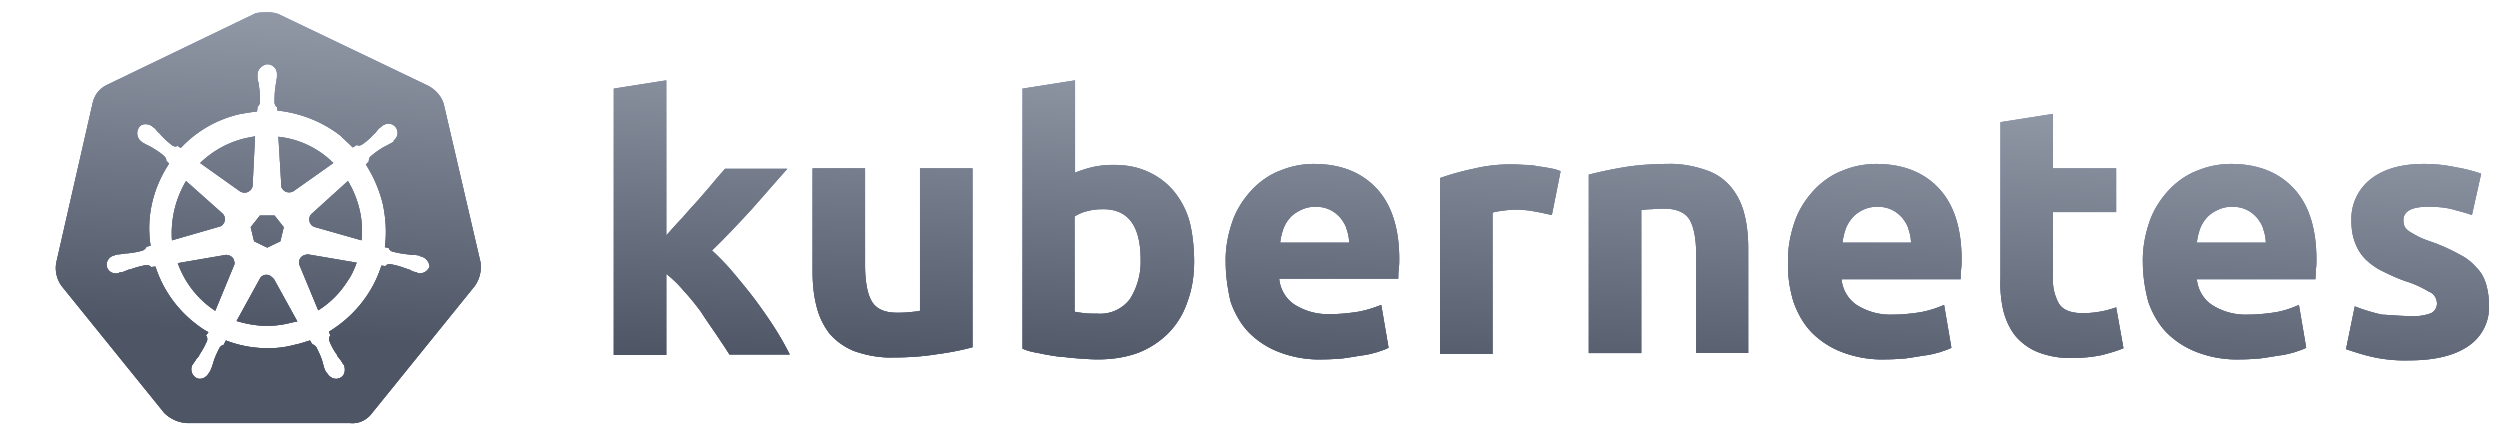
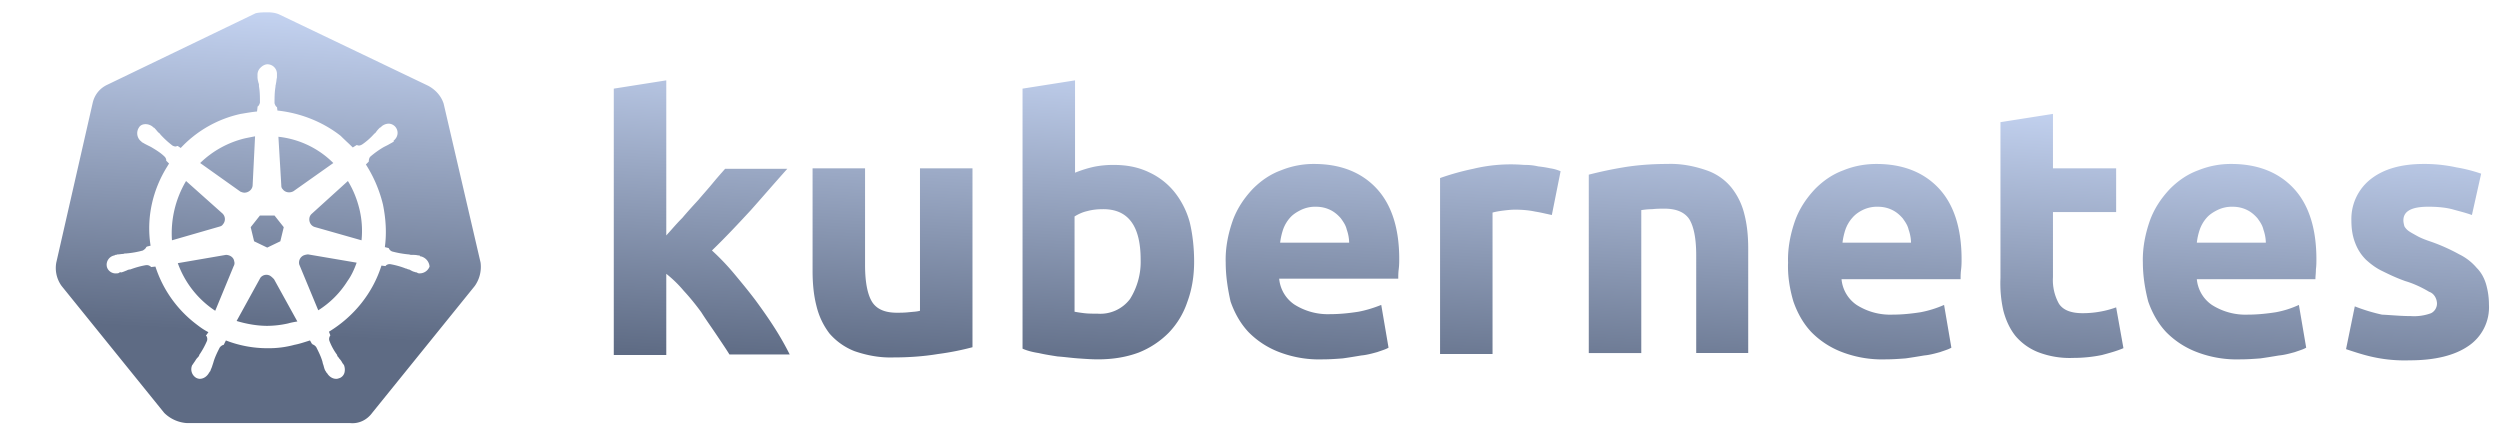
<svg xmlns="http://www.w3.org/2000/svg" fill="none" viewBox="0 0 168 29">
  <path fill="url(#kubernetes-logo_svg__a)" fill-rule="evenodd" d="M29.814 6.969c-.164-.523-.556-.948-1.046-1.209L18.806.991c-.26-.13-.555-.163-.816-.163s-.555 0-.817.065L7.211 5.695c-.49.228-.849.653-.98 1.208L3.781 17.65a2.06 2.06 0 0 0 .36 1.568l6.892 8.525a2.38 2.38 0 0 0 1.502.686H23.51c.588.065 1.143-.196 1.502-.686l6.892-8.525a2.23 2.23 0 0 0 .392-1.568zm-1.535 10.257c-.033 0-.066 0-.066-.032 0-.033-.065-.033-.13-.033-.13-.033-.261-.033-.392-.033-.065 0-.13 0-.196-.032h-.033a6.6 6.6 0 0 1-1.11-.197.4.4 0 0 1-.229-.228l-.261-.065c.13-.948.065-1.928-.13-2.875a8.9 8.9 0 0 0-1.144-2.678l.196-.196v-.033c0-.098.033-.228.098-.294a6 6 0 0 1 .915-.653l.195-.098c.066-.032.123-.065.18-.098.057-.032.114-.065.18-.098a.2.2 0 0 1 .049-.032.2.2 0 0 0 .049-.033c.02-.02.015-.028.009-.039a.05.05 0 0 1-.01-.026c.295-.23.36-.621.131-.915a.62.62 0 0 0-.457-.229.78.78 0 0 0-.457.164l-.033.032c-.032.033-.065.066-.098.066a2 2 0 0 0-.261.294.3.3 0 0 1-.094.1l-.037.03a4.3 4.3 0 0 1-.816.719c-.066.033-.13.065-.196.065-.033 0-.098 0-.13-.032h-.034l-.26.163q-.198-.195-.41-.392c-.138-.13-.277-.261-.407-.392-1.209-.947-2.711-1.535-4.247-1.698l-.032-.262V7.2c-.098-.065-.13-.163-.163-.261 0-.36 0-.719.065-1.11v-.034c0-.032.008-.065.016-.098a.4.4 0 0 0 .017-.098q.022-.097.032-.196.01-.097.033-.196v-.195a.646.646 0 0 0-.555-.686c-.196-.033-.392.065-.556.228a.65.65 0 0 0-.196.458v.163c0 .13.033.261.066.392a.4.4 0 0 1 .032.196v.032c.066.36.066.719.066 1.11-.033.099-.066.197-.164.262v.066l-.032.26c-.308.029-.615.08-.943.136l-.168.028a7.8 7.8 0 0 0-4.017 2.287l-.196-.131h-.033a.1.1 0 0 0-.043.012.2.2 0 0 1-.088.02.5.5 0 0 1-.196-.065 6 6 0 0 1-.816-.751c-.023-.046-.062-.075-.094-.1l-.037-.03a2 2 0 0 1-.13-.148 2 2 0 0 0-.131-.147q-.024-.022-.049-.032a.1.1 0 0 1-.049-.033l-.033-.033a.78.78 0 0 0-.457-.163c-.196 0-.36.065-.457.229a.7.7 0 0 0 .13.914c.033 0 .033.033.033.033s.065.065.098.065c.098.066.229.13.36.196l.195.098c.327.196.654.392.915.653.06.06.12.174.104.268l-.006-.006v.032l.006-.026.19.19a1 1 0 0 1-.05.081 1 1 0 0 0-.048.082c-1.013 1.6-1.437 3.495-1.143 5.357l-.262.065c0 .033-.032.033-.032.033-.033.098-.13.163-.229.228a6 6 0 0 1-1.11.196c-.066 0-.131 0-.196.033q-.099.002-.196.016c-.066.008-.131.017-.196.017a.1.1 0 0 0-.043.012.2.2 0 0 1-.088.02c-.033 0-.033 0-.065.033a.637.637 0 0 0-.523.751c.065.294.36.49.653.457.066 0 .098 0 .164-.032q.023.001.028-.004.005-.006.004-.029c0-.023.048-.014.088-.006q.027.005.043.006c.082-.02.164-.054.238-.084a2 2 0 0 1 .121-.047.5.5 0 0 1 .196-.065h.033c.36-.13.686-.229 1.078-.294h.032a.37.37 0 0 1 .262.098c.032 0 .032.033.032.033l.294-.033a7.9 7.9 0 0 0 2.679 3.822c.294.228.555.424.881.587l-.163.23c0 .032.033.032.033.032a.39.39 0 0 1 .033.326 5.4 5.4 0 0 1-.523.948v.032c-.033.066-.065.098-.13.164a1 1 0 0 0-.117.16q-.05.08-.112.166a.2.2 0 0 0-.033.05.2.2 0 0 1-.033.048s0 .033-.032.033a.67.67 0 0 0 .26.882.6.6 0 0 0 .23.065c.26 0 .49-.163.62-.392 0 0 0-.033.033-.033 0-.032.033-.065.065-.098a1 1 0 0 1 .066-.18q.038-.083.065-.179l.065-.196c.098-.36.261-.686.425-1.012a.5.5 0 0 1 .261-.196q.023.001.029-.004.005-.006.004-.029l.13-.261a7.7 7.7 0 0 0 2.842.522 6.5 6.5 0 0 0 1.764-.228c.268-.049.535-.134.79-.215l.255-.08.13.23c.033 0 .033 0 .033.032a.5.5 0 0 1 .261.196c.164.327.327.653.425 1.012v.033l.065.196c.033.13.066.261.131.36a.2.2 0 0 1 .033.048.2.2 0 0 0 .032.05s0 .032.033.032c.13.229.36.392.62.392.078 0 .135-.02.204-.045l.058-.02a.55.55 0 0 0 .294-.36.84.84 0 0 0-.033-.49c0-.032-.032-.032-.032-.032 0-.033-.033-.066-.066-.098a1.2 1.2 0 0 0-.228-.327.6.6 0 0 0-.131-.163v-.065a3.9 3.9 0 0 1-.523-.948.39.39 0 0 1 .033-.326c0-.033.033-.033.033-.033l-.098-.261c1.665-1.013 2.94-2.58 3.527-4.442l.262.032c.032 0 .032-.032.032-.032a.37.37 0 0 1 .262-.098h.032c.36.065.719.163 1.045.294h.033c.065.032.13.065.196.065l.096.05c.087.047.166.09.263.113q.02.002.043.012c.023.01.05.021.088.021.032 0 .032 0 .065.033a.3.3 0 0 0 .163.032.71.71 0 0 0 .654-.457.77.77 0 0 0-.588-.686Zm-9.44-1.012-.881.424-.882-.424-.229-.948.62-.784h.98l.621.784zm5.324-2.123a6.2 6.2 0 0 1 .131 2.057l-3.103-.882c-.294-.065-.457-.359-.392-.653a.5.5 0 0 1 .13-.228l2.45-2.221c.36.588.621 1.24.784 1.927M22.4 10.955l-2.679 1.894c-.228.131-.555.098-.718-.13a.3.3 0 0 1-.098-.229l-.196-3.299a6.15 6.15 0 0 1 3.69 1.764Zm-5.912-1.666.653-.13-.163 3.266c0 .294-.262.522-.556.522a.6.6 0 0 1-.203-.045l-.058-.02-2.71-1.927a6.5 6.5 0 0 1 3.037-1.666m-3.985 2.875 2.417 2.155a.525.525 0 0 1 .065.751c-.065.098-.13.131-.261.164l-3.168.914a6.88 6.88 0 0 1 .947-3.984m-.555 5.52 3.233-.556c.262 0 .523.163.556.425a.39.39 0 0 1-.033.326l-1.241 3.005a6.43 6.43 0 0 1-2.515-3.2m7.414 4.05a6.6 6.6 0 0 1-1.404.163c-.686 0-1.405-.13-2.058-.327l1.6-2.907a.51.51 0 0 1 .654-.13c.098.065.163.13.26.228l1.569 2.842c-.196.033-.392.065-.62.13Zm3.985-2.842a6.2 6.2 0 0 1-1.96 1.96l-1.274-3.07a.53.53 0 0 1 .294-.621 1 1 0 0 1 .294-.066l3.266.556c-.163.457-.359.882-.62 1.24Zm140.023 2.154a3.3 3.3 0 0 1-1.372.195c-.431 0-.847-.028-1.268-.057-.218-.014-.437-.03-.659-.04a12 12 0 0 1-1.829-.556l-.588 2.875c.49.163.98.326 1.502.457.915.228 1.83.326 2.777.294 1.698 0 3.005-.327 3.919-.947a3.14 3.14 0 0 0 1.405-2.81q0-.686-.196-1.371c-.131-.425-.327-.784-.621-1.078a3.6 3.6 0 0 0-1.176-.915 12.4 12.4 0 0 0-1.894-.849c-.392-.13-.719-.261-.947-.392l-.189-.105c-.147-.082-.274-.152-.367-.221a.94.94 0 0 1-.294-.327c-.032-.13-.065-.261-.065-.392 0-.62.555-.915 1.666-.915.522 0 1.078.033 1.6.164q.204.058.4.11c.312.084.618.167.939.282l.621-2.777a10.4 10.4 0 0 0-1.666-.424 10 10 0 0 0-2.188-.229c-1.503 0-2.678.327-3.56 1.013a3.4 3.4 0 0 0-1.307 2.776c0 .523.066 1.045.262 1.535.163.425.392.784.718 1.11.359.327.719.589 1.143.785.458.228.947.457 1.503.653.555.163 1.11.424 1.6.718.294.098.49.392.523.719a.73.73 0 0 1-.392.719m-18.879-6.272c-.326.915-.522 1.895-.49 2.875 0 .849.131 1.73.359 2.613.262.75.654 1.47 1.209 2.057a5.75 5.75 0 0 0 2.058 1.34 7.5 7.5 0 0 0 2.939.49c.458 0 .915-.033 1.339-.066.458-.065.85-.13 1.242-.196.359-.032.718-.13 1.077-.229q.119-.043.234-.081c.181-.062.358-.12.518-.212l-.49-2.875a6.5 6.5 0 0 1-1.535.49c-.621.098-1.274.163-1.895.163a4.2 4.2 0 0 1-2.417-.653 2.35 2.35 0 0 1-1.012-1.73h7.969q.001-.136.015-.28c.009-.113.018-.234.018-.374.033-.261.033-.49.033-.686 0-2.09-.523-3.69-1.536-4.769-1.012-1.078-2.417-1.633-4.18-1.633a5.8 5.8 0 0 0-2.221.425c-.719.261-1.339.686-1.895 1.241-.588.62-1.045 1.307-1.339 2.09m7.61.654a2.8 2.8 0 0 1 .164.881h-4.638a4.2 4.2 0 0 1 .196-.881 2.4 2.4 0 0 1 .457-.784c.196-.229.457-.392.719-.523a2.2 2.2 0 0 1 1.012-.229c.359 0 .686.066 1.013.23.261.13.49.326.685.554.164.23.327.458.392.752m-14.142-7.774-3.528.555v10.485a8.3 8.3 0 0 0 .196 2.188c.163.62.425 1.209.817 1.699a3.86 3.86 0 0 0 1.502 1.078 5.9 5.9 0 0 0 2.385.392c.653 0 1.306-.066 1.927-.196.49-.131.979-.262 1.437-.458l-.49-2.743c-.36.13-.719.228-1.111.294a6.5 6.5 0 0 1-1.143.098c-.816 0-1.339-.23-1.6-.654a3.26 3.26 0 0 1-.392-1.763v-4.377h4.246v-2.94h-4.246zm-17.311 7.12c-.327.915-.523 1.895-.49 2.875-.033.849.098 1.73.359 2.613.261.75.653 1.47 1.209 2.057a5.75 5.75 0 0 0 2.057 1.34 7.55 7.55 0 0 0 2.94.49c.457 0 .914-.033 1.339-.066.457-.065.849-.13 1.241-.196.36-.032.719-.13 1.078-.229q.118-.043.234-.081c.181-.062.357-.12.517-.212l-.49-2.875a7.2 7.2 0 0 1-1.567.49c-.621.098-1.274.163-1.895.163a4.2 4.2 0 0 1-2.417-.653 2.35 2.35 0 0 1-1.012-1.73h8.002c0-.197 0-.393.033-.654.032-.261.032-.49.032-.686 0-2.09-.522-3.69-1.535-4.769-1.012-1.078-2.417-1.633-4.181-1.633-.751 0-1.502.13-2.221.425-.718.261-1.339.686-1.894 1.241-.588.62-1.045 1.307-1.339 2.09m7.61.654a2.8 2.8 0 0 1 .163.881h-4.605q.05-.44.196-.881a2.4 2.4 0 0 1 .457-.784c.196-.229.425-.392.686-.523a2.2 2.2 0 0 1 1.013-.229c.359 0 .686.066 1.012.23.261.13.49.326.686.554.163.23.327.458.392.752m-19.173-4.181a27 27 0 0 0-2.319.49v11.987h3.528V14.12a5 5 0 0 1 .751-.065c.294-.033.555-.033.817-.033.816 0 1.371.261 1.665.719.294.49.458 1.274.458 2.417v6.565h3.495V16.7c0-.783-.066-1.567-.262-2.319a4.6 4.6 0 0 0-.882-1.796 3.7 3.7 0 0 0-1.665-1.143c-.85-.294-1.732-.457-2.613-.425-.98 0-1.993.066-2.973.229Zm-5.154 3.124q.183.042.353.077l.588-2.94a2.7 2.7 0 0 0-.686-.196 8 8 0 0 0-.817-.13 3.7 3.7 0 0 0-.816-.098c-.114 0-.229-.009-.343-.017a10.8 10.8 0 0 0-3.217.278 17 17 0 0 0-2.221.62V23.79h3.527v-9.505c.229-.065.458-.098.686-.13l.088-.01c.259-.03.494-.056.729-.056.457 0 .914.033 1.372.131.277.043.526.1.757.152Zm-21.073.403c-.327.915-.523 1.895-.49 2.875 0 .882.13 1.73.326 2.613.262.75.654 1.47 1.209 2.057a5.75 5.75 0 0 0 2.058 1.34 7.5 7.5 0 0 0 2.94.49c.456 0 .914-.033 1.338-.066.457-.065.85-.13 1.241-.196.36-.032.719-.13 1.078-.229q.118-.043.234-.081c.181-.062.357-.12.518-.212l-.49-2.875c-.49.196-1.013.36-1.535.458-.621.098-1.274.163-1.895.163a4.2 4.2 0 0 1-2.417-.653 2.35 2.35 0 0 1-1.012-1.731h8.002c0-.196 0-.392.033-.654.032-.26.032-.49.032-.686 0-2.057-.523-3.658-1.535-4.736s-2.417-1.633-4.18-1.633a5.8 5.8 0 0 0-2.222.425c-.718.261-1.339.686-1.894 1.241-.588.62-1.045 1.307-1.34 2.09Zm7.643.654a2.8 2.8 0 0 1 .163.881h-4.638q.05-.44.196-.881a2.4 2.4 0 0 1 .457-.784c.196-.229.457-.392.719-.523a2.2 2.2 0 0 1 1.012-.229c.36 0 .686.066 1.013.23.261.13.49.326.686.554.163.23.326.458.392.752m-16.364-1.372c1.666 0 2.515 1.11 2.515 3.397a4.7 4.7 0 0 1-.719 2.645 2.5 2.5 0 0 1-2.188.98c-.327 0-.62 0-.882-.032a10 10 0 0 1-.653-.098v-6.402c.261-.163.555-.294.849-.36.36-.098.719-.13 1.078-.13m5.65 6.238c.327-.882.458-1.796.458-2.71 0-.915-.098-1.83-.294-2.646a5.6 5.6 0 0 0-1.045-2.058 4.75 4.75 0 0 0-1.699-1.307c-.751-.359-1.535-.49-2.352-.49a6.5 6.5 0 0 0-1.371.131 8 8 0 0 0-1.241.392V5.4l-3.528.556V23.43q.44.196 1.078.294c.424.098.849.163 1.274.229q.342.026.686.065c.228.024.457.049.685.065.458.033.915.066 1.34.066.947 0 1.861-.131 2.743-.458a5.9 5.9 0 0 0 2.025-1.339 5.5 5.5 0 0 0 1.241-2.058M63.032 23.79a18 18 0 0 0 2.319-.457v-12.02h-3.528v9.57c-.161.046-.323.06-.507.075l-.244.023c-.294.033-.555.033-.817.033-.816 0-1.371-.261-1.665-.751s-.458-1.307-.458-2.45v-6.5h-3.527v6.892c0 .784.065 1.6.261 2.352q.245 1.028.882 1.861a4.3 4.3 0 0 0 1.666 1.176c.85.294 1.731.457 2.645.425.98 0 1.993-.066 2.973-.229m-17.906-8.361q-.174.195-.352.392V5.4l-3.528.556v17.899h3.528V18.4a8 8 0 0 1 1.175 1.143c.425.457.817.947 1.176 1.437.206.329.424.644.639.955q.19.275.374.548l.245.365c.23.343.442.658.637.974h4.05a20 20 0 0 0-.98-1.731c-.392-.62-.85-1.274-1.307-1.895-.49-.653-.98-1.24-1.47-1.829a16 16 0 0 0-1.47-1.535c.948-.914 1.797-1.829 2.614-2.71q.506-.57 1.029-1.169c.463-.528.936-1.068 1.42-1.608h-4.18l-.154.175c-.2.226-.431.49-.663.772a27 27 0 0 1-.539.632q-.211.241-.44.511c-.36.392-.72.784-1.078 1.209-.262.261-.494.522-.726.784Z" clip-rule="evenodd" />
-   <path fill="url(#kubernetes-logo_svg__b)" fill-rule="evenodd" d="M29.814 6.969c-.164-.523-.556-.948-1.046-1.209L18.806.991c-.26-.13-.555-.163-.816-.163s-.555 0-.817.065L7.211 5.695c-.49.228-.849.653-.98 1.208L3.781 17.65a2.06 2.06 0 0 0 .36 1.568l6.892 8.525a2.38 2.38 0 0 0 1.502.686H23.51c.588.065 1.143-.196 1.502-.686l6.892-8.525a2.23 2.23 0 0 0 .392-1.568zm-1.535 10.257c-.033 0-.066 0-.066-.032 0-.033-.065-.033-.13-.033-.13-.033-.261-.033-.392-.033-.065 0-.13 0-.196-.032h-.033a6.6 6.6 0 0 1-1.11-.197.4.4 0 0 1-.229-.228l-.261-.065c.13-.948.065-1.928-.13-2.875a8.9 8.9 0 0 0-1.144-2.678l.196-.196v-.033c0-.098.033-.228.098-.294a6 6 0 0 1 .915-.653l.195-.098c.066-.032.123-.065.18-.098.057-.032.114-.065.18-.098a.2.2 0 0 1 .049-.032.2.2 0 0 0 .049-.033c.02-.02.015-.028.009-.039a.05.05 0 0 1-.01-.026c.295-.23.36-.621.131-.915a.62.62 0 0 0-.457-.229.78.78 0 0 0-.457.164l-.033.032c-.032.033-.065.066-.098.066a2 2 0 0 0-.261.294.3.3 0 0 1-.094.1l-.037.03a4.3 4.3 0 0 1-.816.719c-.066.033-.13.065-.196.065-.033 0-.098 0-.13-.032h-.034l-.26.163q-.198-.195-.41-.392c-.138-.13-.277-.261-.407-.392-1.209-.947-2.711-1.535-4.247-1.698l-.032-.262V7.2c-.098-.065-.13-.163-.163-.261 0-.36 0-.719.065-1.11v-.034c0-.032.008-.065.016-.098a.4.4 0 0 0 .017-.098q.022-.097.032-.196.01-.097.033-.196v-.195a.646.646 0 0 0-.555-.686c-.196-.033-.392.065-.556.228a.65.65 0 0 0-.196.458v.163c0 .13.033.261.066.392a.4.4 0 0 1 .032.196v.032c.066.36.066.719.066 1.11-.033.099-.066.197-.164.262v.066l-.032.26c-.308.029-.615.08-.943.136l-.168.028a7.8 7.8 0 0 0-4.017 2.287l-.196-.131h-.033a.1.1 0 0 0-.043.012.2.2 0 0 1-.088.02.5.5 0 0 1-.196-.065 6 6 0 0 1-.816-.751c-.023-.046-.062-.075-.094-.1l-.037-.03a2 2 0 0 1-.13-.148 2 2 0 0 0-.131-.147q-.024-.022-.049-.032a.1.1 0 0 1-.049-.033l-.033-.033a.78.78 0 0 0-.457-.163c-.196 0-.36.065-.457.229a.7.7 0 0 0 .13.914c.033 0 .033.033.033.033s.065.065.098.065c.098.066.229.13.36.196l.195.098c.327.196.654.392.915.653.06.06.12.174.104.268l-.006-.006v.032l.006-.026.19.19a1 1 0 0 1-.05.081 1 1 0 0 0-.048.082c-1.013 1.6-1.437 3.495-1.143 5.357l-.262.065c0 .033-.032.033-.032.033-.033.098-.13.163-.229.228a6 6 0 0 1-1.11.196c-.066 0-.131 0-.196.033q-.099.002-.196.016c-.066.008-.131.017-.196.017a.1.1 0 0 0-.043.012.2.2 0 0 1-.088.02c-.033 0-.033 0-.065.033a.637.637 0 0 0-.523.751c.065.294.36.49.653.457.066 0 .098 0 .164-.032q.023.001.028-.004.005-.006.004-.029c0-.023.048-.014.088-.006q.027.005.043.006c.082-.02.164-.054.238-.084a2 2 0 0 1 .121-.047.5.5 0 0 1 .196-.065h.033c.36-.13.686-.229 1.078-.294h.032a.37.37 0 0 1 .262.098c.032 0 .032.033.032.033l.294-.033a7.9 7.9 0 0 0 2.679 3.822c.294.228.555.424.881.587l-.163.23c0 .032.033.032.033.032a.39.39 0 0 1 .033.326 5.4 5.4 0 0 1-.523.948v.032c-.033.066-.065.098-.13.164a1 1 0 0 0-.117.16q-.05.08-.112.166a.2.2 0 0 0-.033.05.2.2 0 0 1-.033.048s0 .033-.032.033a.67.67 0 0 0 .26.882.6.6 0 0 0 .23.065c.26 0 .49-.163.62-.392 0 0 0-.033.033-.033 0-.032.033-.065.065-.098a1 1 0 0 1 .066-.18q.038-.083.065-.179l.065-.196c.098-.36.261-.686.425-1.012a.5.5 0 0 1 .261-.196q.023.001.029-.004.005-.006.004-.029l.13-.261a7.7 7.7 0 0 0 2.842.522 6.5 6.5 0 0 0 1.764-.228c.268-.049.535-.134.79-.215l.255-.08.13.23c.033 0 .033 0 .033.032a.5.5 0 0 1 .261.196c.164.327.327.653.425 1.012v.033l.065.196c.033.13.066.261.131.36a.2.2 0 0 1 .033.048.2.2 0 0 0 .032.05s0 .032.033.032c.13.229.36.392.62.392.078 0 .135-.02.204-.045l.058-.02a.55.55 0 0 0 .294-.36.84.84 0 0 0-.033-.49c0-.032-.032-.032-.032-.032 0-.033-.033-.066-.066-.098a1.2 1.2 0 0 0-.228-.327.6.6 0 0 0-.131-.163v-.065a3.9 3.9 0 0 1-.523-.948.39.39 0 0 1 .033-.326c0-.033.033-.033.033-.033l-.098-.261c1.665-1.013 2.94-2.58 3.527-4.442l.262.032c.032 0 .032-.032.032-.032a.37.37 0 0 1 .262-.098h.032c.36.065.719.163 1.045.294h.033c.065.032.13.065.196.065l.096.05c.087.047.166.09.263.113q.02.002.043.012c.023.01.05.021.088.021.032 0 .032 0 .065.033a.3.3 0 0 0 .163.032.71.71 0 0 0 .654-.457.77.77 0 0 0-.588-.686Zm-9.44-1.012-.881.424-.882-.424-.229-.948.62-.784h.98l.621.784zm5.324-2.123a6.2 6.2 0 0 1 .131 2.057l-3.103-.882c-.294-.065-.457-.359-.392-.653a.5.5 0 0 1 .13-.228l2.45-2.221c.36.588.621 1.24.784 1.927M22.4 10.955l-2.679 1.894c-.228.131-.555.098-.718-.13a.3.3 0 0 1-.098-.229l-.196-3.299a6.15 6.15 0 0 1 3.69 1.764Zm-5.912-1.666.653-.13-.163 3.266c0 .294-.262.522-.556.522a.6.6 0 0 1-.203-.045l-.058-.02-2.71-1.927a6.5 6.5 0 0 1 3.037-1.666m-3.985 2.875 2.417 2.155a.525.525 0 0 1 .065.751c-.065.098-.13.131-.261.164l-3.168.914a6.88 6.88 0 0 1 .947-3.984m-.555 5.52 3.233-.556c.262 0 .523.163.556.425a.39.39 0 0 1-.033.326l-1.241 3.005a6.43 6.43 0 0 1-2.515-3.2m7.414 4.05a6.6 6.6 0 0 1-1.404.163c-.686 0-1.405-.13-2.058-.327l1.6-2.907a.51.51 0 0 1 .654-.13c.098.065.163.13.26.228l1.569 2.842c-.196.033-.392.065-.62.13Zm3.985-2.842a6.2 6.2 0 0 1-1.96 1.96l-1.274-3.07a.53.53 0 0 1 .294-.621 1 1 0 0 1 .294-.066l3.266.556c-.163.457-.359.882-.62 1.24Zm140.023 2.154a3.3 3.3 0 0 1-1.372.195c-.431 0-.847-.028-1.268-.057-.218-.014-.437-.03-.659-.04a12 12 0 0 1-1.829-.556l-.588 2.875c.49.163.98.326 1.502.457.915.228 1.83.326 2.777.294 1.698 0 3.005-.327 3.919-.947a3.14 3.14 0 0 0 1.405-2.81q0-.686-.196-1.371c-.131-.425-.327-.784-.621-1.078a3.6 3.6 0 0 0-1.176-.915 12.4 12.4 0 0 0-1.894-.849c-.392-.13-.719-.261-.947-.392l-.189-.105c-.147-.082-.274-.152-.367-.221a.94.94 0 0 1-.294-.327c-.032-.13-.065-.261-.065-.392 0-.62.555-.915 1.666-.915.522 0 1.078.033 1.6.164q.204.058.4.11c.312.084.618.167.939.282l.621-2.777a10.4 10.4 0 0 0-1.666-.424 10 10 0 0 0-2.188-.229c-1.503 0-2.678.327-3.56 1.013a3.4 3.4 0 0 0-1.307 2.776c0 .523.066 1.045.262 1.535.163.425.392.784.718 1.11.359.327.719.589 1.143.785.458.228.947.457 1.503.653.555.163 1.11.424 1.6.718.294.098.49.392.523.719a.73.73 0 0 1-.392.719m-18.879-6.272c-.326.915-.522 1.895-.49 2.875 0 .849.131 1.73.359 2.613.262.75.654 1.47 1.209 2.057a5.75 5.75 0 0 0 2.058 1.34 7.5 7.5 0 0 0 2.939.49c.458 0 .915-.033 1.339-.066.458-.065.85-.13 1.242-.196.359-.032.718-.13 1.077-.229q.119-.043.234-.081c.181-.062.358-.12.518-.212l-.49-2.875a6.5 6.5 0 0 1-1.535.49c-.621.098-1.274.163-1.895.163a4.2 4.2 0 0 1-2.417-.653 2.35 2.35 0 0 1-1.012-1.73h7.969q.001-.136.015-.28c.009-.113.018-.234.018-.374.033-.261.033-.49.033-.686 0-2.09-.523-3.69-1.536-4.769-1.012-1.078-2.417-1.633-4.18-1.633a5.8 5.8 0 0 0-2.221.425c-.719.261-1.339.686-1.895 1.241-.588.62-1.045 1.307-1.339 2.09m7.61.654a2.8 2.8 0 0 1 .164.881h-4.638a4.2 4.2 0 0 1 .196-.881 2.4 2.4 0 0 1 .457-.784c.196-.229.457-.392.719-.523a2.2 2.2 0 0 1 1.012-.229c.359 0 .686.066 1.013.23.261.13.49.326.685.554.164.23.327.458.392.752m-14.142-7.774-3.528.555v10.485a8.3 8.3 0 0 0 .196 2.188c.163.62.425 1.209.817 1.699a3.86 3.86 0 0 0 1.502 1.078 5.9 5.9 0 0 0 2.385.392c.653 0 1.306-.066 1.927-.196.49-.131.979-.262 1.437-.458l-.49-2.743c-.36.13-.719.228-1.111.294a6.5 6.5 0 0 1-1.143.098c-.816 0-1.339-.23-1.6-.654a3.26 3.26 0 0 1-.392-1.763v-4.377h4.246v-2.94h-4.246zm-17.311 7.12c-.327.915-.523 1.895-.49 2.875-.033.849.098 1.73.359 2.613.261.75.653 1.47 1.209 2.057a5.75 5.75 0 0 0 2.057 1.34 7.55 7.55 0 0 0 2.94.49c.457 0 .914-.033 1.339-.066.457-.065.849-.13 1.241-.196.36-.032.719-.13 1.078-.229q.118-.043.234-.081c.181-.062.357-.12.517-.212l-.49-2.875a7.2 7.2 0 0 1-1.567.49c-.621.098-1.274.163-1.895.163a4.2 4.2 0 0 1-2.417-.653 2.35 2.35 0 0 1-1.012-1.73h8.002c0-.197 0-.393.033-.654.032-.261.032-.49.032-.686 0-2.09-.522-3.69-1.535-4.769-1.012-1.078-2.417-1.633-4.181-1.633-.751 0-1.502.13-2.221.425-.718.261-1.339.686-1.894 1.241-.588.62-1.045 1.307-1.339 2.09m7.61.654a2.8 2.8 0 0 1 .163.881h-4.605q.05-.44.196-.881a2.4 2.4 0 0 1 .457-.784c.196-.229.425-.392.686-.523a2.2 2.2 0 0 1 1.013-.229c.359 0 .686.066 1.012.23.261.13.49.326.686.554.163.23.327.458.392.752m-19.173-4.181a27 27 0 0 0-2.319.49v11.987h3.528V14.12a5 5 0 0 1 .751-.065c.294-.033.555-.033.817-.033.816 0 1.371.261 1.665.719.294.49.458 1.274.458 2.417v6.565h3.495V16.7c0-.783-.066-1.567-.262-2.319a4.6 4.6 0 0 0-.882-1.796 3.7 3.7 0 0 0-1.665-1.143c-.85-.294-1.732-.457-2.613-.425-.98 0-1.993.066-2.973.229Zm-5.154 3.124q.183.042.353.077l.588-2.94a2.7 2.7 0 0 0-.686-.196 8 8 0 0 0-.817-.13 3.7 3.7 0 0 0-.816-.098c-.114 0-.229-.009-.343-.017a10.8 10.8 0 0 0-3.217.278 17 17 0 0 0-2.221.62V23.79h3.527v-9.505c.229-.065.458-.098.686-.13l.088-.01c.259-.03.494-.056.729-.056.457 0 .914.033 1.372.131.277.043.526.1.757.152Zm-21.073.403c-.327.915-.523 1.895-.49 2.875 0 .882.13 1.73.326 2.613.262.75.654 1.47 1.209 2.057a5.75 5.75 0 0 0 2.058 1.34 7.5 7.5 0 0 0 2.94.49c.456 0 .914-.033 1.338-.066.457-.065.85-.13 1.241-.196.36-.032.719-.13 1.078-.229q.118-.043.234-.081c.181-.062.357-.12.518-.212l-.49-2.875c-.49.196-1.013.36-1.535.458-.621.098-1.274.163-1.895.163a4.2 4.2 0 0 1-2.417-.653 2.35 2.35 0 0 1-1.012-1.731h8.002c0-.196 0-.392.033-.654.032-.26.032-.49.032-.686 0-2.057-.523-3.658-1.535-4.736s-2.417-1.633-4.18-1.633a5.8 5.8 0 0 0-2.222.425c-.718.261-1.339.686-1.894 1.241-.588.62-1.045 1.307-1.34 2.09Zm7.643.654a2.8 2.8 0 0 1 .163.881h-4.638q.05-.44.196-.881a2.4 2.4 0 0 1 .457-.784c.196-.229.457-.392.719-.523a2.2 2.2 0 0 1 1.012-.229c.36 0 .686.066 1.013.23.261.13.49.326.686.554.163.23.326.458.392.752m-16.364-1.372c1.666 0 2.515 1.11 2.515 3.397a4.7 4.7 0 0 1-.719 2.645 2.5 2.5 0 0 1-2.188.98c-.327 0-.62 0-.882-.032a10 10 0 0 1-.653-.098v-6.402c.261-.163.555-.294.849-.36.36-.098.719-.13 1.078-.13m5.65 6.238c.327-.882.458-1.796.458-2.71 0-.915-.098-1.83-.294-2.646a5.6 5.6 0 0 0-1.045-2.058 4.75 4.75 0 0 0-1.699-1.307c-.751-.359-1.535-.49-2.352-.49a6.5 6.5 0 0 0-1.371.131 8 8 0 0 0-1.241.392V5.4l-3.528.556V23.43q.44.196 1.078.294c.424.098.849.163 1.274.229q.342.026.686.065c.228.024.457.049.685.065.458.033.915.066 1.34.066.947 0 1.861-.131 2.743-.458a5.9 5.9 0 0 0 2.025-1.339 5.5 5.5 0 0 0 1.241-2.058M63.032 23.79a18 18 0 0 0 2.319-.457v-12.02h-3.528v9.57c-.161.046-.323.06-.507.075l-.244.023c-.294.033-.555.033-.817.033-.816 0-1.371-.261-1.665-.751s-.458-1.307-.458-2.45v-6.5h-3.527v6.892c0 .784.065 1.6.261 2.352q.245 1.028.882 1.861a4.3 4.3 0 0 0 1.666 1.176c.85.294 1.731.457 2.645.425.98 0 1.993-.066 2.973-.229m-17.906-8.361q-.174.195-.352.392V5.4l-3.528.556v17.899h3.528V18.4a8 8 0 0 1 1.175 1.143c.425.457.817.947 1.176 1.437.206.329.424.644.639.955q.19.275.374.548l.245.365c.23.343.442.658.637.974h4.05a20 20 0 0 0-.98-1.731c-.392-.62-.85-1.274-1.307-1.895-.49-.653-.98-1.24-1.47-1.829a16 16 0 0 0-1.47-1.535c.948-.914 1.797-1.829 2.614-2.71q.506-.57 1.029-1.169c.463-.528.936-1.068 1.42-1.608h-4.18l-.154.175c-.2.226-.431.49-.663.772a27 27 0 0 1-.539.632q-.211.241-.44.511c-.36.392-.72.784-1.078 1.209-.262.261-.494.522-.726.784Z" clip-rule="evenodd" />
-   <path fill="url(#kubernetes-logo_svg__c)" fill-rule="evenodd" d="M29.814 6.969c-.164-.523-.556-.948-1.046-1.209L18.806.991c-.26-.13-.555-.163-.816-.163s-.555 0-.817.065L7.211 5.695c-.49.228-.849.653-.98 1.208L3.781 17.65a2.06 2.06 0 0 0 .36 1.568l6.892 8.525a2.38 2.38 0 0 0 1.502.686H23.51c.588.065 1.143-.196 1.502-.686l6.892-8.525a2.23 2.23 0 0 0 .392-1.568zm-1.535 10.257c-.033 0-.066 0-.066-.032 0-.033-.065-.033-.13-.033-.13-.033-.261-.033-.392-.033-.065 0-.13 0-.196-.032h-.033a6.6 6.6 0 0 1-1.11-.197.4.4 0 0 1-.229-.228l-.261-.065c.13-.948.065-1.928-.13-2.875a8.9 8.9 0 0 0-1.144-2.678l.196-.196v-.033c0-.098.033-.228.098-.294a6 6 0 0 1 .915-.653l.195-.098c.066-.032.123-.065.18-.098.057-.032.114-.065.18-.098a.2.2 0 0 1 .049-.032.2.2 0 0 0 .049-.033c.02-.02.015-.028.009-.039a.05.05 0 0 1-.01-.026c.295-.23.36-.621.131-.915a.62.62 0 0 0-.457-.229.78.78 0 0 0-.457.164l-.033.032c-.032.033-.065.066-.098.066a2 2 0 0 0-.261.294.3.3 0 0 1-.094.1l-.037.03a4.3 4.3 0 0 1-.816.719c-.066.033-.13.065-.196.065-.033 0-.098 0-.13-.032h-.034l-.26.163q-.198-.195-.41-.392c-.138-.13-.277-.261-.407-.392-1.209-.947-2.711-1.535-4.247-1.698l-.032-.262V7.2c-.098-.065-.13-.163-.163-.261 0-.36 0-.719.065-1.11v-.034c0-.032.008-.065.016-.098a.4.4 0 0 0 .017-.098q.022-.097.032-.196.01-.097.033-.196v-.195a.646.646 0 0 0-.555-.686c-.196-.033-.392.065-.556.228a.65.65 0 0 0-.196.458v.163c0 .13.033.261.066.392a.4.4 0 0 1 .032.196v.032c.066.36.066.719.066 1.11-.033.099-.066.197-.164.262v.066l-.032.26c-.308.029-.615.08-.943.136l-.168.028a7.8 7.8 0 0 0-4.017 2.287l-.196-.131h-.033a.1.1 0 0 0-.043.012.2.2 0 0 1-.088.02.5.5 0 0 1-.196-.065 6 6 0 0 1-.816-.751c-.023-.046-.062-.075-.094-.1l-.037-.03a2 2 0 0 1-.13-.148 2 2 0 0 0-.131-.147q-.024-.022-.049-.032a.1.1 0 0 1-.049-.033l-.033-.033a.78.78 0 0 0-.457-.163c-.196 0-.36.065-.457.229a.7.7 0 0 0 .13.914c.033 0 .033.033.033.033s.065.065.098.065c.098.066.229.13.36.196l.195.098c.327.196.654.392.915.653.06.06.12.174.104.268l-.006-.006v.032l.006-.026.19.19a1 1 0 0 1-.05.081 1 1 0 0 0-.048.082c-1.013 1.6-1.437 3.495-1.143 5.357l-.262.065c0 .033-.032.033-.032.033-.033.098-.13.163-.229.228a6 6 0 0 1-1.11.196c-.066 0-.131 0-.196.033q-.099.002-.196.016c-.066.008-.131.017-.196.017a.1.1 0 0 0-.043.012.2.2 0 0 1-.088.02c-.033 0-.033 0-.065.033a.637.637 0 0 0-.523.751c.065.294.36.49.653.457.066 0 .098 0 .164-.032q.023.001.028-.004.005-.006.004-.029c0-.023.048-.014.088-.006q.027.005.043.006c.082-.02.164-.054.238-.084a2 2 0 0 1 .121-.047.5.5 0 0 1 .196-.065h.033c.36-.13.686-.229 1.078-.294h.032a.37.37 0 0 1 .262.098c.032 0 .032.033.032.033l.294-.033a7.9 7.9 0 0 0 2.679 3.822c.294.228.555.424.881.587l-.163.23c0 .032.033.032.033.032a.39.39 0 0 1 .033.326 5.4 5.4 0 0 1-.523.948v.032c-.033.066-.065.098-.13.164a1 1 0 0 0-.117.16q-.05.08-.112.166a.2.2 0 0 0-.033.05.2.2 0 0 1-.033.048s0 .033-.032.033a.67.67 0 0 0 .26.882.6.6 0 0 0 .23.065c.26 0 .49-.163.62-.392 0 0 0-.033.033-.033 0-.032.033-.065.065-.098a1 1 0 0 1 .066-.18q.038-.083.065-.179l.065-.196c.098-.36.261-.686.425-1.012a.5.5 0 0 1 .261-.196q.023.001.029-.004.005-.006.004-.029l.13-.261a7.7 7.7 0 0 0 2.842.522 6.5 6.5 0 0 0 1.764-.228c.268-.049.535-.134.79-.215l.255-.08.13.23c.033 0 .033 0 .033.032a.5.5 0 0 1 .261.196c.164.327.327.653.425 1.012v.033l.065.196c.033.13.066.261.131.36a.2.2 0 0 1 .033.048.2.2 0 0 0 .032.05s0 .032.033.032c.13.229.36.392.62.392.078 0 .135-.02.204-.045l.058-.02a.55.55 0 0 0 .294-.36.84.84 0 0 0-.033-.49c0-.032-.032-.032-.032-.032 0-.033-.033-.066-.066-.098a1.2 1.2 0 0 0-.228-.327.6.6 0 0 0-.131-.163v-.065a3.9 3.9 0 0 1-.523-.948.39.39 0 0 1 .033-.326c0-.033.033-.033.033-.033l-.098-.261c1.665-1.013 2.94-2.58 3.527-4.442l.262.032c.032 0 .032-.032.032-.032a.37.37 0 0 1 .262-.098h.032c.36.065.719.163 1.045.294h.033c.065.032.13.065.196.065l.096.05c.087.047.166.09.263.113q.02.002.043.012c.023.01.05.021.088.021.032 0 .032 0 .065.033a.3.3 0 0 0 .163.032.71.71 0 0 0 .654-.457.77.77 0 0 0-.588-.686Zm-9.44-1.012-.881.424-.882-.424-.229-.948.62-.784h.98l.621.784zm5.324-2.123a6.2 6.2 0 0 1 .131 2.057l-3.103-.882c-.294-.065-.457-.359-.392-.653a.5.5 0 0 1 .13-.228l2.45-2.221c.36.588.621 1.24.784 1.927M22.4 10.955l-2.679 1.894c-.228.131-.555.098-.718-.13a.3.3 0 0 1-.098-.229l-.196-3.299a6.15 6.15 0 0 1 3.69 1.764Zm-5.912-1.666.653-.13-.163 3.266c0 .294-.262.522-.556.522a.6.6 0 0 1-.203-.045l-.058-.02-2.71-1.927a6.5 6.5 0 0 1 3.037-1.666m-3.985 2.875 2.417 2.155a.525.525 0 0 1 .065.751c-.065.098-.13.131-.261.164l-3.168.914a6.88 6.88 0 0 1 .947-3.984m-.555 5.52 3.233-.556c.262 0 .523.163.556.425a.39.39 0 0 1-.033.326l-1.241 3.005a6.43 6.43 0 0 1-2.515-3.2m7.414 4.05a6.6 6.6 0 0 1-1.404.163c-.686 0-1.405-.13-2.058-.327l1.6-2.907a.51.51 0 0 1 .654-.13c.098.065.163.13.26.228l1.569 2.842c-.196.033-.392.065-.62.13Zm3.985-2.842a6.2 6.2 0 0 1-1.96 1.96l-1.274-3.07a.53.53 0 0 1 .294-.621 1 1 0 0 1 .294-.066l3.266.556c-.163.457-.359.882-.62 1.24Zm140.023 2.154a3.3 3.3 0 0 1-1.372.195c-.431 0-.847-.028-1.268-.057-.218-.014-.437-.03-.659-.04a12 12 0 0 1-1.829-.556l-.588 2.875c.49.163.98.326 1.502.457.915.228 1.83.326 2.777.294 1.698 0 3.005-.327 3.919-.947a3.14 3.14 0 0 0 1.405-2.81q0-.686-.196-1.371c-.131-.425-.327-.784-.621-1.078a3.6 3.6 0 0 0-1.176-.915 12.4 12.4 0 0 0-1.894-.849c-.392-.13-.719-.261-.947-.392l-.189-.105c-.147-.082-.274-.152-.367-.221a.94.94 0 0 1-.294-.327c-.032-.13-.065-.261-.065-.392 0-.62.555-.915 1.666-.915.522 0 1.078.033 1.6.164q.204.058.4.11c.312.084.618.167.939.282l.621-2.777a10.4 10.4 0 0 0-1.666-.424 10 10 0 0 0-2.188-.229c-1.503 0-2.678.327-3.56 1.013a3.4 3.4 0 0 0-1.307 2.776c0 .523.066 1.045.262 1.535.163.425.392.784.718 1.11.359.327.719.589 1.143.785.458.228.947.457 1.503.653.555.163 1.11.424 1.6.718.294.098.49.392.523.719a.73.73 0 0 1-.392.719m-18.879-6.272c-.326.915-.522 1.895-.49 2.875 0 .849.131 1.73.359 2.613.262.75.654 1.47 1.209 2.057a5.75 5.75 0 0 0 2.058 1.34 7.5 7.5 0 0 0 2.939.49c.458 0 .915-.033 1.339-.066.458-.065.85-.13 1.242-.196.359-.032.718-.13 1.077-.229q.119-.043.234-.081c.181-.062.358-.12.518-.212l-.49-2.875a6.5 6.5 0 0 1-1.535.49c-.621.098-1.274.163-1.895.163a4.2 4.2 0 0 1-2.417-.653 2.35 2.35 0 0 1-1.012-1.73h7.969q.001-.136.015-.28c.009-.113.018-.234.018-.374.033-.261.033-.49.033-.686 0-2.09-.523-3.69-1.536-4.769-1.012-1.078-2.417-1.633-4.18-1.633a5.8 5.8 0 0 0-2.221.425c-.719.261-1.339.686-1.895 1.241-.588.62-1.045 1.307-1.339 2.09m7.61.654a2.8 2.8 0 0 1 .164.881h-4.638a4.2 4.2 0 0 1 .196-.881 2.4 2.4 0 0 1 .457-.784c.196-.229.457-.392.719-.523a2.2 2.2 0 0 1 1.012-.229c.359 0 .686.066 1.013.23.261.13.49.326.685.554.164.23.327.458.392.752m-14.142-7.774-3.528.555v10.485a8.3 8.3 0 0 0 .196 2.188c.163.62.425 1.209.817 1.699a3.86 3.86 0 0 0 1.502 1.078 5.9 5.9 0 0 0 2.385.392c.653 0 1.306-.066 1.927-.196.49-.131.979-.262 1.437-.458l-.49-2.743c-.36.13-.719.228-1.111.294a6.5 6.5 0 0 1-1.143.098c-.816 0-1.339-.23-1.6-.654a3.26 3.26 0 0 1-.392-1.763v-4.377h4.246v-2.94h-4.246zm-17.311 7.12c-.327.915-.523 1.895-.49 2.875-.033.849.098 1.73.359 2.613.261.75.653 1.47 1.209 2.057a5.75 5.75 0 0 0 2.057 1.34 7.55 7.55 0 0 0 2.94.49c.457 0 .914-.033 1.339-.066.457-.065.849-.13 1.241-.196.36-.032.719-.13 1.078-.229q.118-.043.234-.081c.181-.062.357-.12.517-.212l-.49-2.875a7.2 7.2 0 0 1-1.567.49c-.621.098-1.274.163-1.895.163a4.2 4.2 0 0 1-2.417-.653 2.35 2.35 0 0 1-1.012-1.73h8.002c0-.197 0-.393.033-.654.032-.261.032-.49.032-.686 0-2.09-.522-3.69-1.535-4.769-1.012-1.078-2.417-1.633-4.181-1.633-.751 0-1.502.13-2.221.425-.718.261-1.339.686-1.894 1.241-.588.62-1.045 1.307-1.339 2.09m7.61.654a2.8 2.8 0 0 1 .163.881h-4.605q.05-.44.196-.881a2.4 2.4 0 0 1 .457-.784c.196-.229.425-.392.686-.523a2.2 2.2 0 0 1 1.013-.229c.359 0 .686.066 1.012.23.261.13.49.326.686.554.163.23.327.458.392.752m-19.173-4.181a27 27 0 0 0-2.319.49v11.987h3.528V14.12a5 5 0 0 1 .751-.065c.294-.033.555-.033.817-.033.816 0 1.371.261 1.665.719.294.49.458 1.274.458 2.417v6.565h3.495V16.7c0-.783-.066-1.567-.262-2.319a4.6 4.6 0 0 0-.882-1.796 3.7 3.7 0 0 0-1.665-1.143c-.85-.294-1.732-.457-2.613-.425-.98 0-1.993.066-2.973.229Zm-5.154 3.124q.183.042.353.077l.588-2.94a2.7 2.7 0 0 0-.686-.196 8 8 0 0 0-.817-.13 3.7 3.7 0 0 0-.816-.098c-.114 0-.229-.009-.343-.017a10.8 10.8 0 0 0-3.217.278 17 17 0 0 0-2.221.62V23.79h3.527v-9.505c.229-.065.458-.098.686-.13l.088-.01c.259-.03.494-.056.729-.056.457 0 .914.033 1.372.131.277.043.526.1.757.152Zm-21.073.403c-.327.915-.523 1.895-.49 2.875 0 .882.13 1.73.326 2.613.262.75.654 1.47 1.209 2.057a5.75 5.75 0 0 0 2.058 1.34 7.5 7.5 0 0 0 2.94.49c.456 0 .914-.033 1.338-.066.457-.065.85-.13 1.241-.196.36-.032.719-.13 1.078-.229q.118-.043.234-.081c.181-.062.357-.12.518-.212l-.49-2.875c-.49.196-1.013.36-1.535.458-.621.098-1.274.163-1.895.163a4.2 4.2 0 0 1-2.417-.653 2.35 2.35 0 0 1-1.012-1.731h8.002c0-.196 0-.392.033-.654.032-.26.032-.49.032-.686 0-2.057-.523-3.658-1.535-4.736s-2.417-1.633-4.18-1.633a5.8 5.8 0 0 0-2.222.425c-.718.261-1.339.686-1.894 1.241-.588.62-1.045 1.307-1.34 2.09Zm7.643.654a2.8 2.8 0 0 1 .163.881h-4.638q.05-.44.196-.881a2.4 2.4 0 0 1 .457-.784c.196-.229.457-.392.719-.523a2.2 2.2 0 0 1 1.012-.229c.36 0 .686.066 1.013.23.261.13.49.326.686.554.163.23.326.458.392.752m-16.364-1.372c1.666 0 2.515 1.11 2.515 3.397a4.7 4.7 0 0 1-.719 2.645 2.5 2.5 0 0 1-2.188.98c-.327 0-.62 0-.882-.032a10 10 0 0 1-.653-.098v-6.402c.261-.163.555-.294.849-.36.36-.098.719-.13 1.078-.13m5.65 6.238c.327-.882.458-1.796.458-2.71 0-.915-.098-1.83-.294-2.646a5.6 5.6 0 0 0-1.045-2.058 4.75 4.75 0 0 0-1.699-1.307c-.751-.359-1.535-.49-2.352-.49a6.5 6.5 0 0 0-1.371.131 8 8 0 0 0-1.241.392V5.4l-3.528.556V23.43q.44.196 1.078.294c.424.098.849.163 1.274.229q.342.026.686.065c.228.024.457.049.685.065.458.033.915.066 1.34.066.947 0 1.861-.131 2.743-.458a5.9 5.9 0 0 0 2.025-1.339 5.5 5.5 0 0 0 1.241-2.058M63.032 23.79a18 18 0 0 0 2.319-.457v-12.02h-3.528v9.57c-.161.046-.323.06-.507.075l-.244.023c-.294.033-.555.033-.817.033-.816 0-1.371-.261-1.665-.751s-.458-1.307-.458-2.45v-6.5h-3.527v6.892c0 .784.065 1.6.261 2.352q.245 1.028.882 1.861a4.3 4.3 0 0 0 1.666 1.176c.85.294 1.731.457 2.645.425.98 0 1.993-.066 2.973-.229m-17.906-8.361q-.174.195-.352.392V5.4l-3.528.556v17.899h3.528V18.4a8 8 0 0 1 1.175 1.143c.425.457.817.947 1.176 1.437.206.329.424.644.639.955q.19.275.374.548l.245.365c.23.343.442.658.637.974h4.05a20 20 0 0 0-.98-1.731c-.392-.62-.85-1.274-1.307-1.895-.49-.653-.98-1.24-1.47-1.829a16 16 0 0 0-1.47-1.535c.948-.914 1.797-1.829 2.614-2.71q.506-.57 1.029-1.169c.463-.528.936-1.068 1.42-1.608h-4.18l-.154.175c-.2.226-.431.49-.663.772a27 27 0 0 1-.539.632q-.211.241-.44.511c-.36.392-.72.784-1.078 1.209-.262.261-.494.522-.726.784Z" clip-rule="evenodd" />
  <defs>
    <linearGradient id="kubernetes-logo_svg__a" x1="93.329" x2="94.739" y1="31.017" y2="4.171" gradientUnits="userSpaceOnUse">
      <stop offset=".172" stop-color="#5E6B84" />
      <stop offset=".999" stop-color="#C7D6F4" />
    </linearGradient>
    <linearGradient id="kubernetes-logo_svg__b" x1="93.329" x2="94.739" y1="31.017" y2="4.171" gradientUnits="userSpaceOnUse">
      <stop offset=".172" stop-color="#4B576C" />
      <stop offset=".999" stop-color="#8A99B4" />
    </linearGradient>
    <linearGradient id="kubernetes-logo_svg__c" x1="93.329" x2="94.739" y1="31.017" y2="4.171" gradientUnits="userSpaceOnUse">
      <stop offset=".172" stop-color="#4E5666" />
      <stop offset=".999" stop-color="#939AA8" />
    </linearGradient>
  </defs>
</svg>